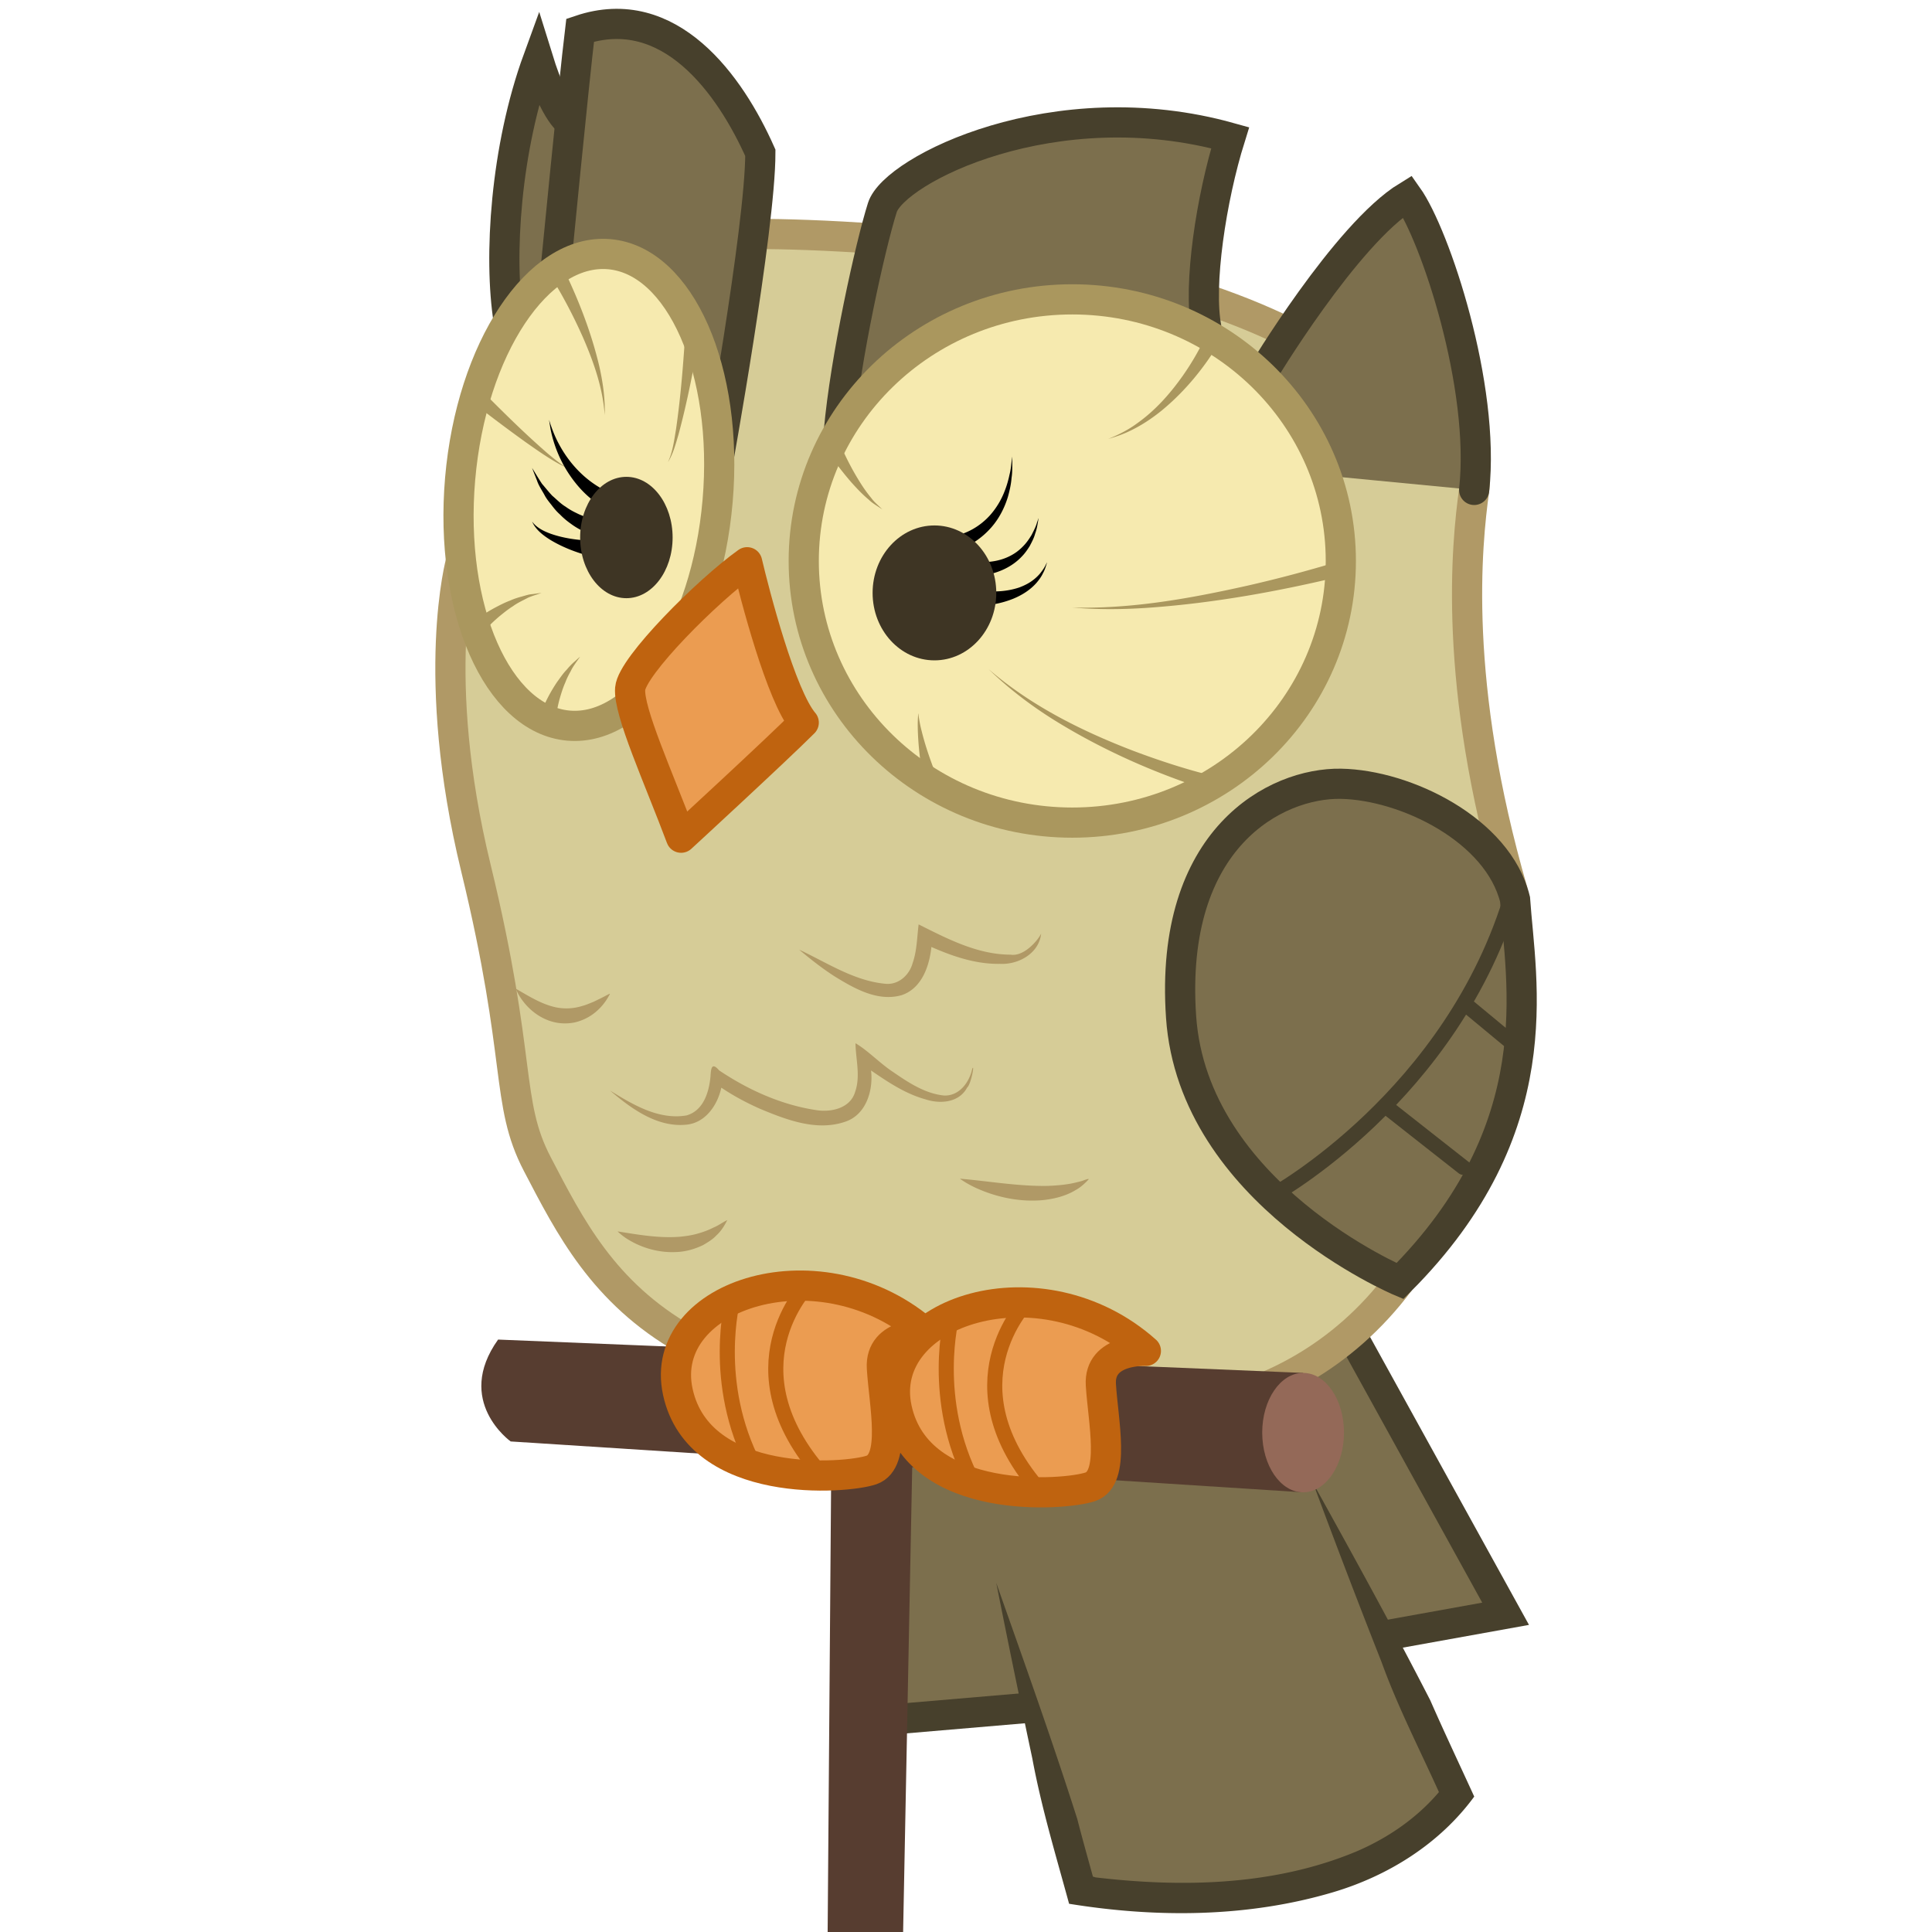
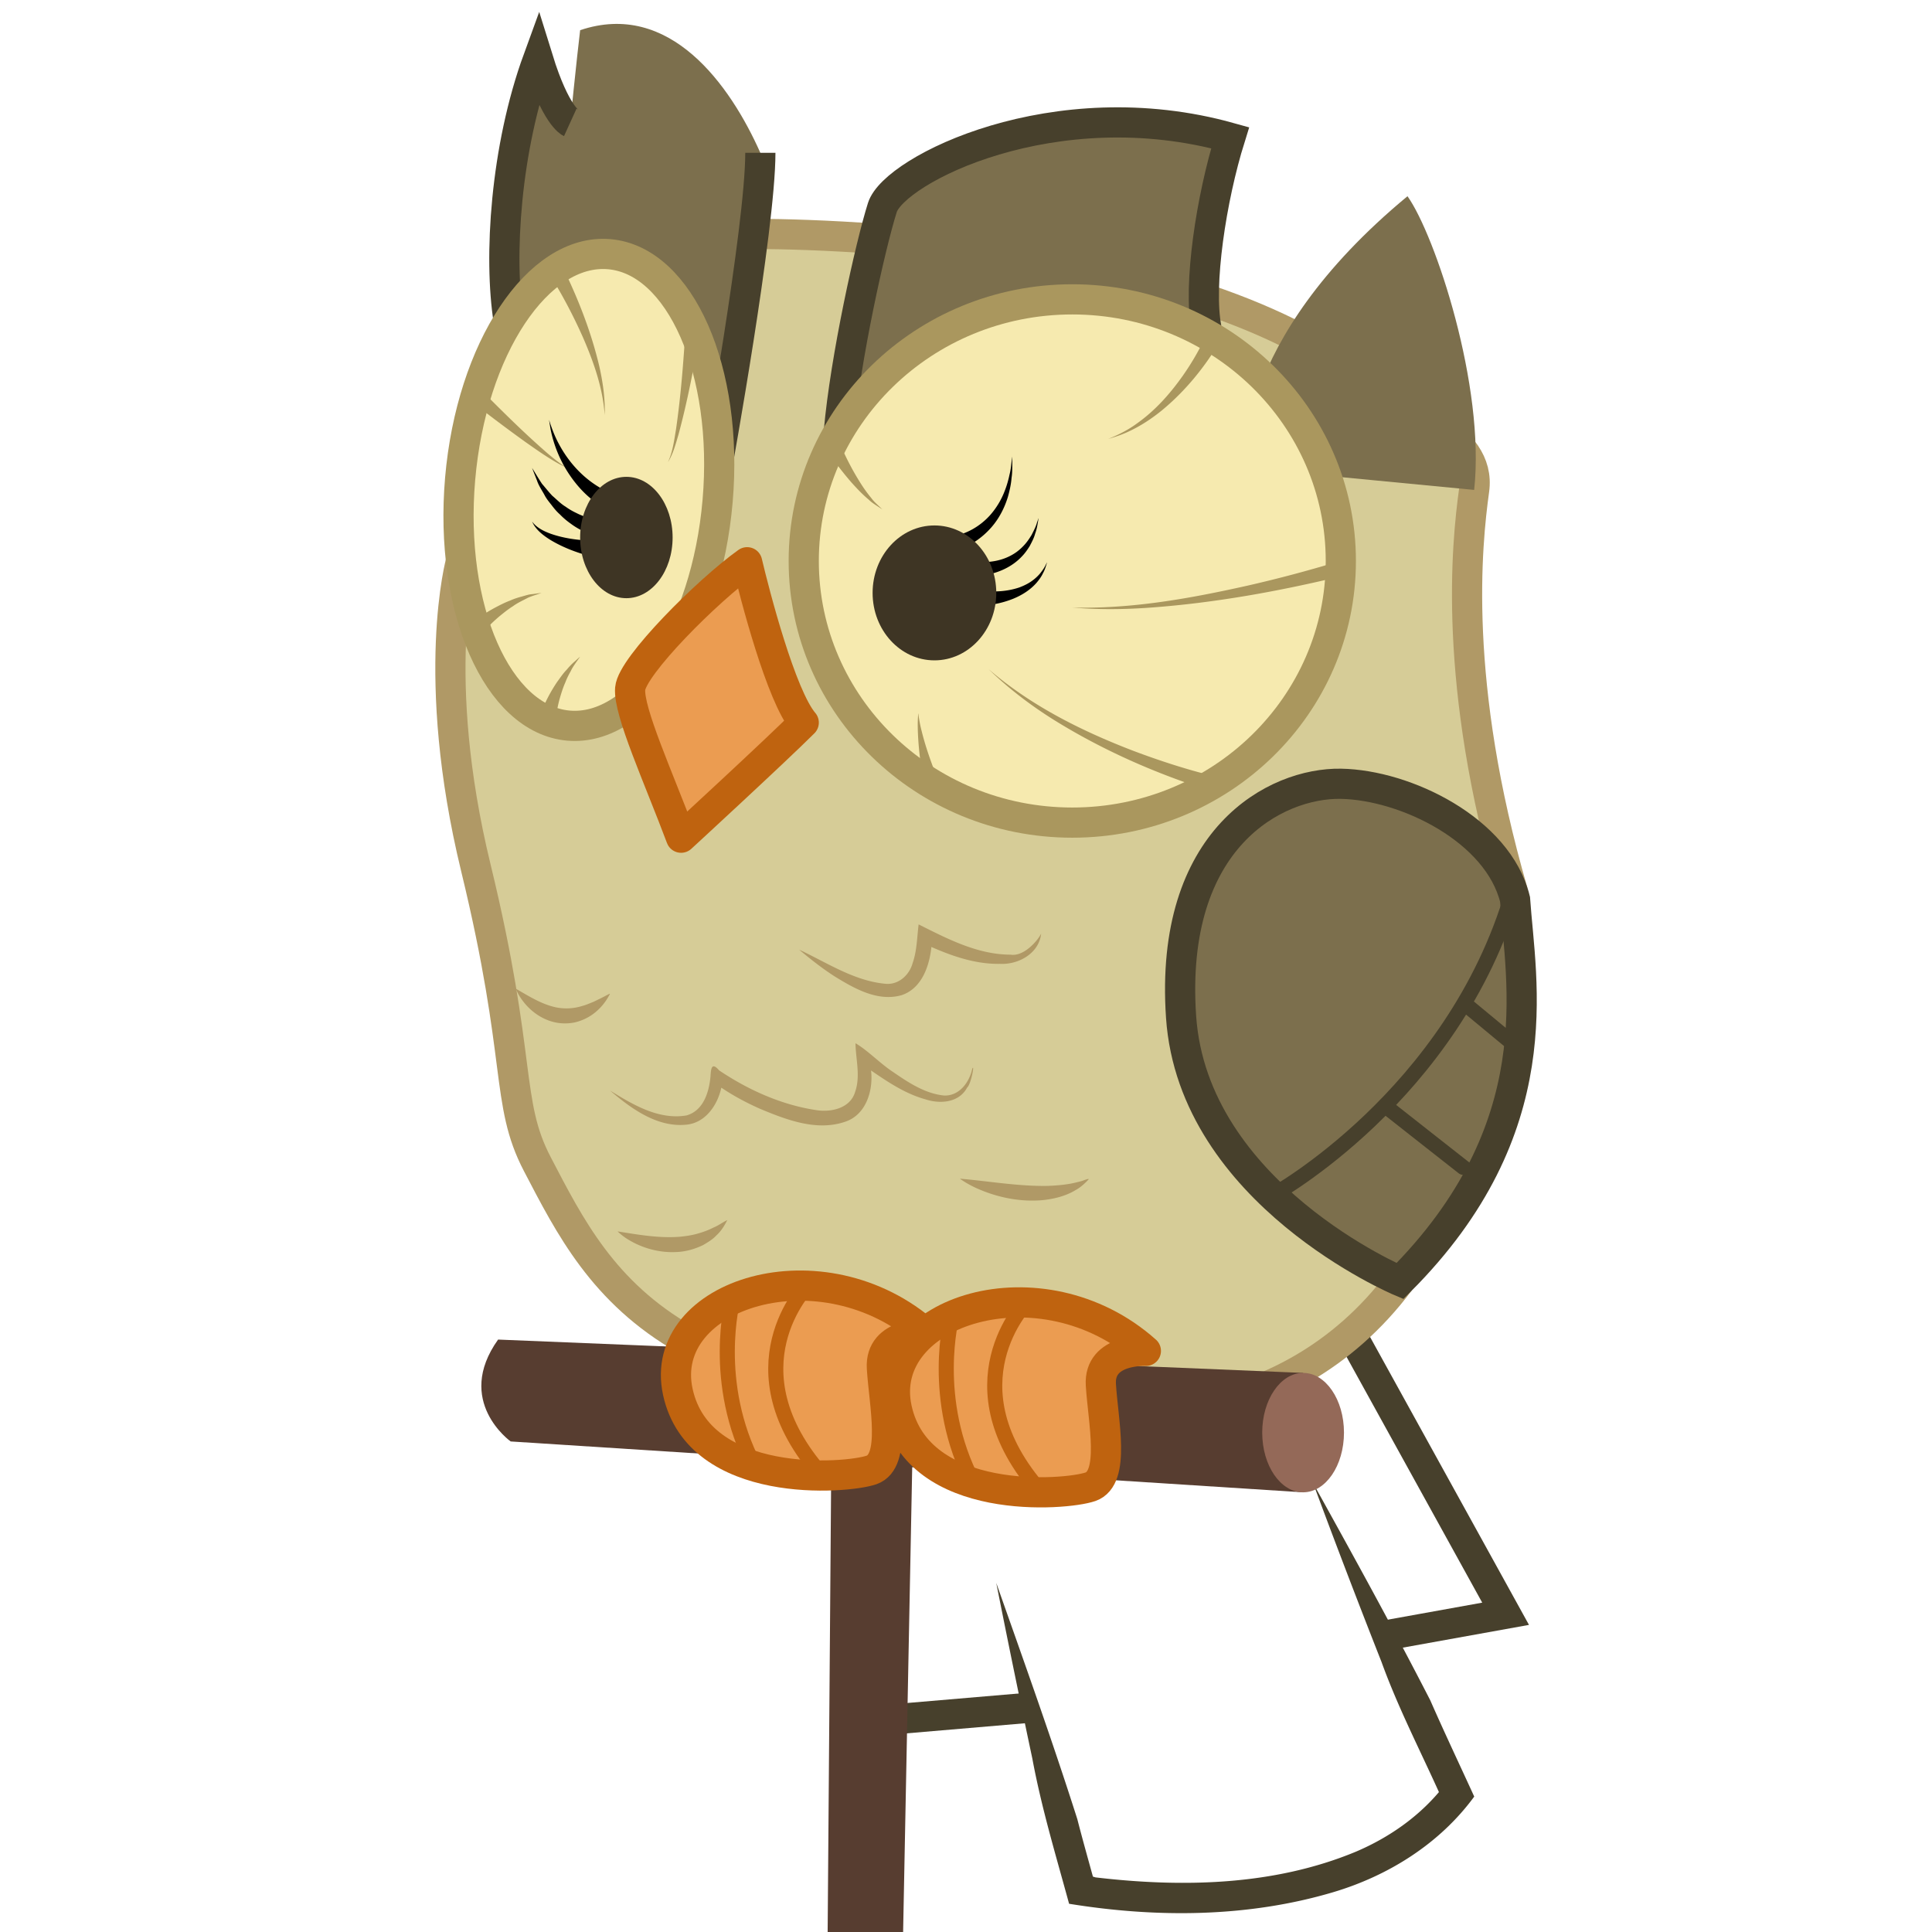
<svg xmlns="http://www.w3.org/2000/svg" width="256" height="256" viewBox="0 0 256 256">
-   <path fill="#7C6F4D" d="M115.485 194.775l2.737 33.058 18.344-1.564 6.684 24.231S182 254 193 237.75l-9.683-21 16.183-2.917-20.499-37.075L141 178.593l-25.515 16.182z" />
  <path d="M132.011 209.75c3.668 10.4 7.391 20.79 10.74 31.296.764 2.986 1.615 5.95 2.426 8.923-.99-.877-2.466-1.961-.005-1.204 11.5 1.352 23.6 1.103 34.436-3.385 4.57-1.933 8.76-4.89 11.803-8.841-.147.813-.07 3.005-.655 1.123-2.61-5.795-5.533-11.453-7.696-17.438a1228.93 1228.93 0 0 1-9.06-23.688c5.28 9.53 10.545 19.075 15.519 28.766 1.877 4.28 3.88 8.504 5.824 12.754-4.55 6.222-11.345 10.482-18.675 12.666-11.313 3.362-23.425 3.419-35.008 1.537-1.743-6.385-3.662-12.724-4.87-19.24a1765.18 1765.18 0 0 1-4.78-23.269z" fill="#47402c" />
  <path fill="none" stroke="#47402C" stroke-width="4" stroke-miterlimit="10" d="M183.317 216.75l16.183-2.917-20.499-37.141M136.566 226.269l-18.344 1.564-2.737-33.058" />
  <path fill="#D6CC97" d="M98.179 31S144.5 32.815 163 40.783s31.844 18.3 32.089 21.217-1.157 26.111 5.377 56.181c.311 24.074-14.966 51.569-14.966 51.569s-11.135 18.011-39.629 17.5c-28.494-.511-55.051-9.75-55.051-9.75s-16.456-11.563-19.624-23.25-5.285-26.455-6.258-30.917-9.556-27.874-5.258-49S98.179 31 98.179 31z" />
  <path d="M68.333 131c1.707.966 3.396 2.069 5.343 2.48a6.944 6.944 0 0 0 3.499-.194c.516-.13 1-.36 1.496-.551.568-.283 1.143-.547 1.699-.853.198-.087.639-.377.338.016a7.292 7.292 0 0 1-2.227 2.544 6.72 6.72 0 0 1-2.358 1.041 6.48 6.48 0 0 1-1.608.113c-2.07-.105-3.974-1.298-5.208-2.927a7.468 7.468 0 0 1-.974-1.669zM105.889 125.833c3.693 1.726 7.268 4.132 11.418 4.522 1.741.178 3.188-1.14 3.624-2.749.576-1.644.574-3.407.794-5.117 3.812 1.907 7.803 4 12.169 4.008 1.853.298 3.723-2.025 4.062-2.798-.264 2.63-3.007 4.145-5.454 4.016-3.57.066-7-1.26-10.18-2.732.197-.597 1.787-1.444 1.135.03-.195 2.673-1.171 5.908-3.984 6.85-3.187.914-6.315-.907-8.937-2.522-1.632-1.054-3.16-2.26-4.647-3.508zM80.833 144.5c3.014 1.864 6.445 3.928 10.135 3.299 2.26-.636 2.996-3.122 3.18-5.205.053-1.017.166-1.908 1.145-.76 3.858 2.587 8.238 4.566 12.854 5.26 1.96.318 4.51-.23 5.15-2.384.756-2.098.09-4.334.06-6.477 1.642.961 3.23 2.656 4.935 3.78 2.052 1.413 4.282 2.904 6.818 3.15 2.01.064 3.336-1.755 3.719-3.544.345-.792-.141 2.026-.685 2.498-1.078 2.021-3.611 2.193-5.556 1.537-3.099-.858-5.715-2.84-8.338-4.605-.37-1.638 1.815-.877 1.142.592.386 2.664-.544 6.003-3.33 6.97-3.808 1.34-7.829-.221-11.355-1.69-2.196-.974-4.311-2.147-6.237-3.587.859-.53 1.718-.68 1.148.594-.453 2.41-2.132 4.936-4.793 5.107-3.824.333-7.244-2.18-9.992-4.535zM127.193 156.18c3.871.334 7.722 1.022 11.618.958.858-.035 1.716-.09 2.565-.22.615-.084 1.225-.234 1.826-.388.266-.057 1.102-.436 1.053-.266-.505.554-1.06 1.06-1.72 1.423-1.323.804-2.863 1.18-4.39 1.338-3.039.268-6.124-.377-8.885-1.645-.721-.34-1.424-.728-2.067-1.2zM81.833 163.167c2.75.434 5.529.938 8.322.701.774-.08 1.549-.191 2.298-.41.72-.204 1.43-.46 2.095-.806.644-.257 1.196-.686 1.82-.984-.38.753-.827 1.482-1.463 2.047-.493.534-1.133.905-1.752 1.27-1.087.521-2.265.865-3.474.912-2.291.136-4.612-.505-6.554-1.72a7.925 7.925 0 0 1-1.292-1.01z" fill="#b09966" />
  <path fill="none" stroke="#B09966" stroke-width="4" stroke-miterlimit="10" d="M98.179 31s54.156-1 80.822 18c6.999 5.667 17.334 8.667 16.333 15.917s-2.902 25.61 5.132 53.264M61.087 74.333S56.863 89.5 63.057 115s3.836 31 8.14 39.25 8.694 17 19.624 23.25M145.871 187.25S170 190.5 185.5 169.75" />
  <g>
    <path fill="#573D30" d="M172.666 181.917s-98-4.084-106.666-4.417c-5.833 8.167 1.667 13.5 1.667 13.5l42.481 2.727-.481 62.273h10l1.205-61.585 51.795 3.325v-15.823z" />
    <ellipse fill="#946958" cx="172.667" cy="189.828" rx="5.417" ry="7.911" />
  </g>
  <g>
    <path fill="#EB9C51" d="M122.819 176.775s-6.259-.333-5.963 4.5 1.962 12.333-1.371 13.5-22.833 2.667-25.667-10.333 19.168-20 33.001-7.667z" />
    <path fill="none" stroke="#BF630F" stroke-width="4" stroke-linecap="round" stroke-linejoin="round" stroke-miterlimit="10" d="M122.819 176.775s-6.259-.333-5.963 4.5 1.962 12.333-1.371 13.5-22.833 2.667-25.667-10.333 19.168-20 33.001-7.667z" />
    <path fill="none" stroke="#BF630F" stroke-width="2" stroke-linecap="round" stroke-linejoin="round" stroke-miterlimit="10" d="M97.117 172.156s-2.956 11.019 2.874 22.152M107.007 170.369s-10.688 10.887 1.979 25.146" />
  </g>
  <g>
    <path fill="#EB9C51" d="M151.834 179s-6.259-.333-5.963 4.5 1.962 12.333-1.371 13.5-22.833 2.667-25.667-10.333 19.168-20 33.001-7.667z" />
    <path fill="none" stroke="#BF630F" stroke-width="4" stroke-linecap="round" stroke-linejoin="round" stroke-miterlimit="10" d="M151.834 179s-6.259-.333-5.963 4.5 1.962 12.333-1.371 13.5-22.833 2.667-25.667-10.333 19.168-20 33.001-7.667z" />
    <path fill="none" stroke="#BF630F" stroke-width="2" stroke-linecap="round" stroke-linejoin="round" stroke-miterlimit="10" d="M126.131 174.381s-2.956 11.019 2.874 22.152M136.021 172.594S125.333 183.481 138 197.74" />
  </g>
  <g>
    <path fill="#7C6F4D" d="M185.5 169.75s-27.396-11.55-29-35c-1.625-23.75 12.584-31.043 21.167-30.896s20.834 6.107 23.084 15.311c.75 10.952 4.999 30.335-15.251 50.585z" />
    <path fill="none" stroke="#47402C" stroke-width="4" stroke-linecap="round" stroke-miterlimit="10" d="M185.5 169.75s-27.396-11.55-29-35c-1.625-23.75 12.584-31.043 21.167-30.896s20.834 6.107 23.084 15.311c.75 10.952 4.999 30.335-15.251 50.585z" />
    <path fill="none" stroke="#47402C" stroke-width="2" stroke-linecap="round" stroke-miterlimit="10" d="M168.608 158.387s23.948-13.15 31.857-40.206M183.508 146.508s12.308 9.696 12.322 9.672M194.007 132.93l6.459 5.353" />
  </g>
  <g>
    <path fill="#7C6F4D" d="M165 62s-2-16.542 21.5-36c3.667 5.167 10.334 25.167 8.834 38.917M67.403 42.535s-.981-23.701 3.891-34.701c1.303 3.668 1.283 6.106 5.578 8.386C77 21 75.125 41.667 75.125 41.667l-7.722.868z" />
    <path fill="#7C6F4D" d="M94.995 62s5.755-31.75 5.755-41.75C96.75 11.25 88.744 0 76.872 4 76 11.25 73.62 35.742 73.62 35.742M111.152 57.194C112 47.5 115.334 32.5 116.917 27.5S139.75 11.75 163 18.25c-2.5 8-4.27 19.551-3.135 25.275" />
-     <path fill="none" stroke="#47402C" stroke-width="4" stroke-linecap="round" stroke-miterlimit="10" d="M167.137 49.716S178.333 31 186.5 26c3.667 5.167 10.334 25.167 8.834 38.917" />
    <path fill="none" stroke="#47402C" stroke-width="4" stroke-miterlimit="10" d="M75.563 16.22s-1.943-.886-4.269-8.386c-4.318 11.833-5.238 26.236-3.891 34.701M111.152 57.194C112 47.5 115.334 32.5 116.917 27.5S139.75 11.75 163 18.25c-2.5 8-4.27 19.551-3.135 25.275" />
-     <path fill="none" stroke="#47402C" stroke-width="4" stroke-miterlimit="10" d="M94.995 62s5.755-31.75 5.755-41.75C96.75 11.25 88.744 0 76.872 4 76 11.25 73.62 35.742 73.62 35.742" />
+     <path fill="none" stroke="#47402C" stroke-width="4" stroke-miterlimit="10" d="M94.995 62s5.755-31.75 5.755-41.75" />
  </g>
  <g>
    <ellipse transform="rotate(-175.07 78.03 64.916)" fill="#F6EAAF" cx="78.031" cy="64.917" rx="17.122" ry="31.35" />
    <ellipse transform="rotate(-175.07 78.03 64.916)" fill="none" stroke="#AA975E" stroke-width="4" stroke-miterlimit="10" cx="78.031" cy="64.917" rx="17.122" ry="31.35" />
    <path d="M74.488 35.246c2.103 4.274 3.859 8.745 4.946 13.39.462 2.088.763 4.221.692 6.364-.243-3.563-1.441-6.976-2.852-10.23a67.613 67.613 0 0 0-4.521-8.531l1.735-.993zM92.836 43.638c-.83 4.703-1.702 9.408-2.954 14.02-.367 1.228-.694 2.497-1.382 3.592.648-1.378.828-2.916 1.081-4.402.644-4.454.984-8.946 1.267-13.435l1.988.225zM63.723 51.642c2.87 2.894 5.766 5.772 8.847 8.444.771.648 1.55 1.287 2.41 1.817.32.214-.591-.281-.767-.354-1.608-.87-3.101-1.937-4.597-2.986a213.974 213.974 0 0 1-7.226-5.43l1.333-1.491zM62.357 82.651a22.245 22.245 0 0 1 3.217-2.123c.643-.336 1.285-.675 1.966-.928.525-.238 1.07-.417 1.627-.562.444-.123.88-.28 1.344-.308l1.238-.168c-.59.218-1.2.385-1.778.634-.67.364-1.374.665-1.989 1.122-.601.372-1.151.815-1.7 1.259a20.445 20.445 0 0 0-2.528 2.504l-1.397-1.43zM71.779 94.261c.513-1.371 1.216-2.665 2.029-3.88.412-.56.795-1.144 1.283-1.641.33-.402.688-.778 1.086-1.113.215-.189.519-.478.68-.607-.423.634-.912 1.23-1.238 1.923-.268.472-.511.956-.703 1.464-.29.646-.505 1.322-.704 2a15.5 15.5 0 0 0-.491 2.332l-1.942-.478z" fill="#aa975e" />
    <g>
      <path d="M79.006 66.62c-1.603-1.132-2.909-2.654-3.936-4.317a16.606 16.606 0 0 1-2.058-5.157c-.111-.502-.173-1.014-.263-1.52.34 1.08.736 2.146 1.275 3.145 1.29 2.447 3.23 4.59 5.652 5.951.361.066.31.249.134.478l-.804 1.42zM77.749 70.584a9.566 9.566 0 0 1-2.149-1.216 9.995 9.995 0 0 1-1.414-1.209c-.423-.37-.777-.804-1.114-1.252-.342-.431-.693-.856-.94-1.35-.344-.623-.759-1.212-.98-1.894-.22-.553-.434-1.109-.652-1.663.445.704.86 1.428 1.326 2.118.453.52.878 1.07 1.353 1.57.582.491 1.107 1.058 1.766 1.451a8.75 8.75 0 0 0 1.433.84c.61.315 1.264.548 1.936.689l-.565 1.916zM77.881 73.614c-1.723-.487-3.412-1.142-4.948-2.07-.86-.539-1.708-1.17-2.236-2.053-.073-.151-.317-.535-.056-.208.61.719 1.49 1.135 2.36 1.452 1.635.569 3.367.813 5.091.899.17-.03.029.2.044.301l-.255 1.679z" />
      <ellipse fill="#3E3524" cx="82.999" cy="71.223" rx="6.126" ry="8.04" />
    </g>
  </g>
  <g>
    <ellipse fill="#F6EAAF" cx="142.083" cy="74.333" rx="35.583" ry="34.667" />
    <ellipse fill="none" stroke="#AA975E" stroke-width="4" stroke-miterlimit="10" cx="142.083" cy="74.333" rx="35.583" ry="34.667" />
    <path d="M111.116 58.396c.832 1.954 1.788 3.86 2.93 5.652a18.39 18.39 0 0 0 1.398 1.937c.415.575.977 1.015 1.472 1.515-.618-.425-1.286-.785-1.826-1.311-.823-.685-1.555-1.468-2.27-2.262a42.625 42.625 0 0 1-3.473-4.593l1.769-.938zM160.486 104.82c-7.317-2.303-14.405-5.419-20.92-9.48-3.07-1.93-5.965-4.144-8.567-6.673 5.563 4.812 12.228 8.146 19.053 10.776 3.579 1.354 7.227 2.539 10.946 3.444l-.512 1.933zM122.466 104.136c-.408-2.315-.74-4.65-.837-7-.029-.724-.04-1.45.013-2.174.013-.189.014-.689.061-.225.106.715.233 1.426.42 2.125.519 2.113 1.258 4.166 2.053 6.19.007.184.381.543.056.565l-1.766.519zM161.637 45.26c-2.033 3.435-4.604 6.579-7.688 9.123-1.32 1.071-2.748 2.02-4.289 2.744-.906.441-1.863.752-2.827 1.04 1.378-.553 2.714-1.228 3.906-2.12 2.384-1.701 4.35-3.93 6.027-6.317a34.324 34.324 0 0 0 3.083-5.367l1.788.897zM177.918 76.31c-8.342 2.014-16.822 3.564-25.387 4.194-3.476.256-6.972.296-10.447-.003 7.813.21 15.564-1.19 23.16-2.887a172.31 172.31 0 0 0 12.13-3.226l.544 1.922z" fill="#aa975e" />
    <g>
      <path d="M125.84 71.138c2.09-.266 4.041-1.377 5.423-2.956a10.534 10.534 0 0 0 1.867-3.134c.277-.705.485-1.43.639-2.171.21-.775.23-1.585.355-2.376-.007.95.057 1.903-.09 2.845-.065.842-.255 1.669-.479 2.48-.453 1.49-1.185 2.904-2.217 4.077-1.359 1.544-3.177 2.71-5.179 3.21l-.319-1.975zM128.981 74.354c1.97.332 4.11-.038 5.741-1.228a7.037 7.037 0 0 0 1.155-1.083c.305-.357.565-.756.812-1.155.268-.534.556-1.061.717-1.641.065-.144.283-.895.183-.412-.11.636-.198 1.28-.431 1.886-.153.579-.44 1.112-.718 1.639-.3.477-.618.942-1.013 1.346-1.282 1.386-3.088 2.198-4.932 2.505-.57.096-1.15.15-1.728.134l.214-1.991zM130.122 78.252c1.64.228 3.34.12 4.916-.403.663-.248 1.309-.56 1.868-.999.35-.265.671-.575.951-.913.261-.342.52-.686.7-1.079.074-.126.267-.54.136-.181-.13.435-.263.87-.488 1.268-.217.469-.53.892-.864 1.284-.827.943-1.914 1.624-3.066 2.1a12.93 12.93 0 0 1-4.273.919l.12-1.996z" />
      <ellipse fill="#3E3524" cx="123.818" cy="78.563" rx="8.193" ry="8.938" />
    </g>
  </g>
  <g>
    <path fill="#EB9C51" d="M90.25 111c-3-8-7-16.75-6.75-19.75s10.25-13 15.5-16.75c1 4.25 4.5 17.75 7.5 21.25C102.75 99.5 90.25 111 90.25 111z" />
    <path fill="none" stroke="#BF630F" stroke-width="4" stroke-linecap="round" stroke-linejoin="round" stroke-miterlimit="10" d="M90.25 111c-3-8-7-16.75-6.75-19.75s10.25-13 15.5-16.75c1 4.25 4.5 17.75 7.5 21.25C102.75 99.5 90.25 111 90.25 111z" />
  </g>
</svg>